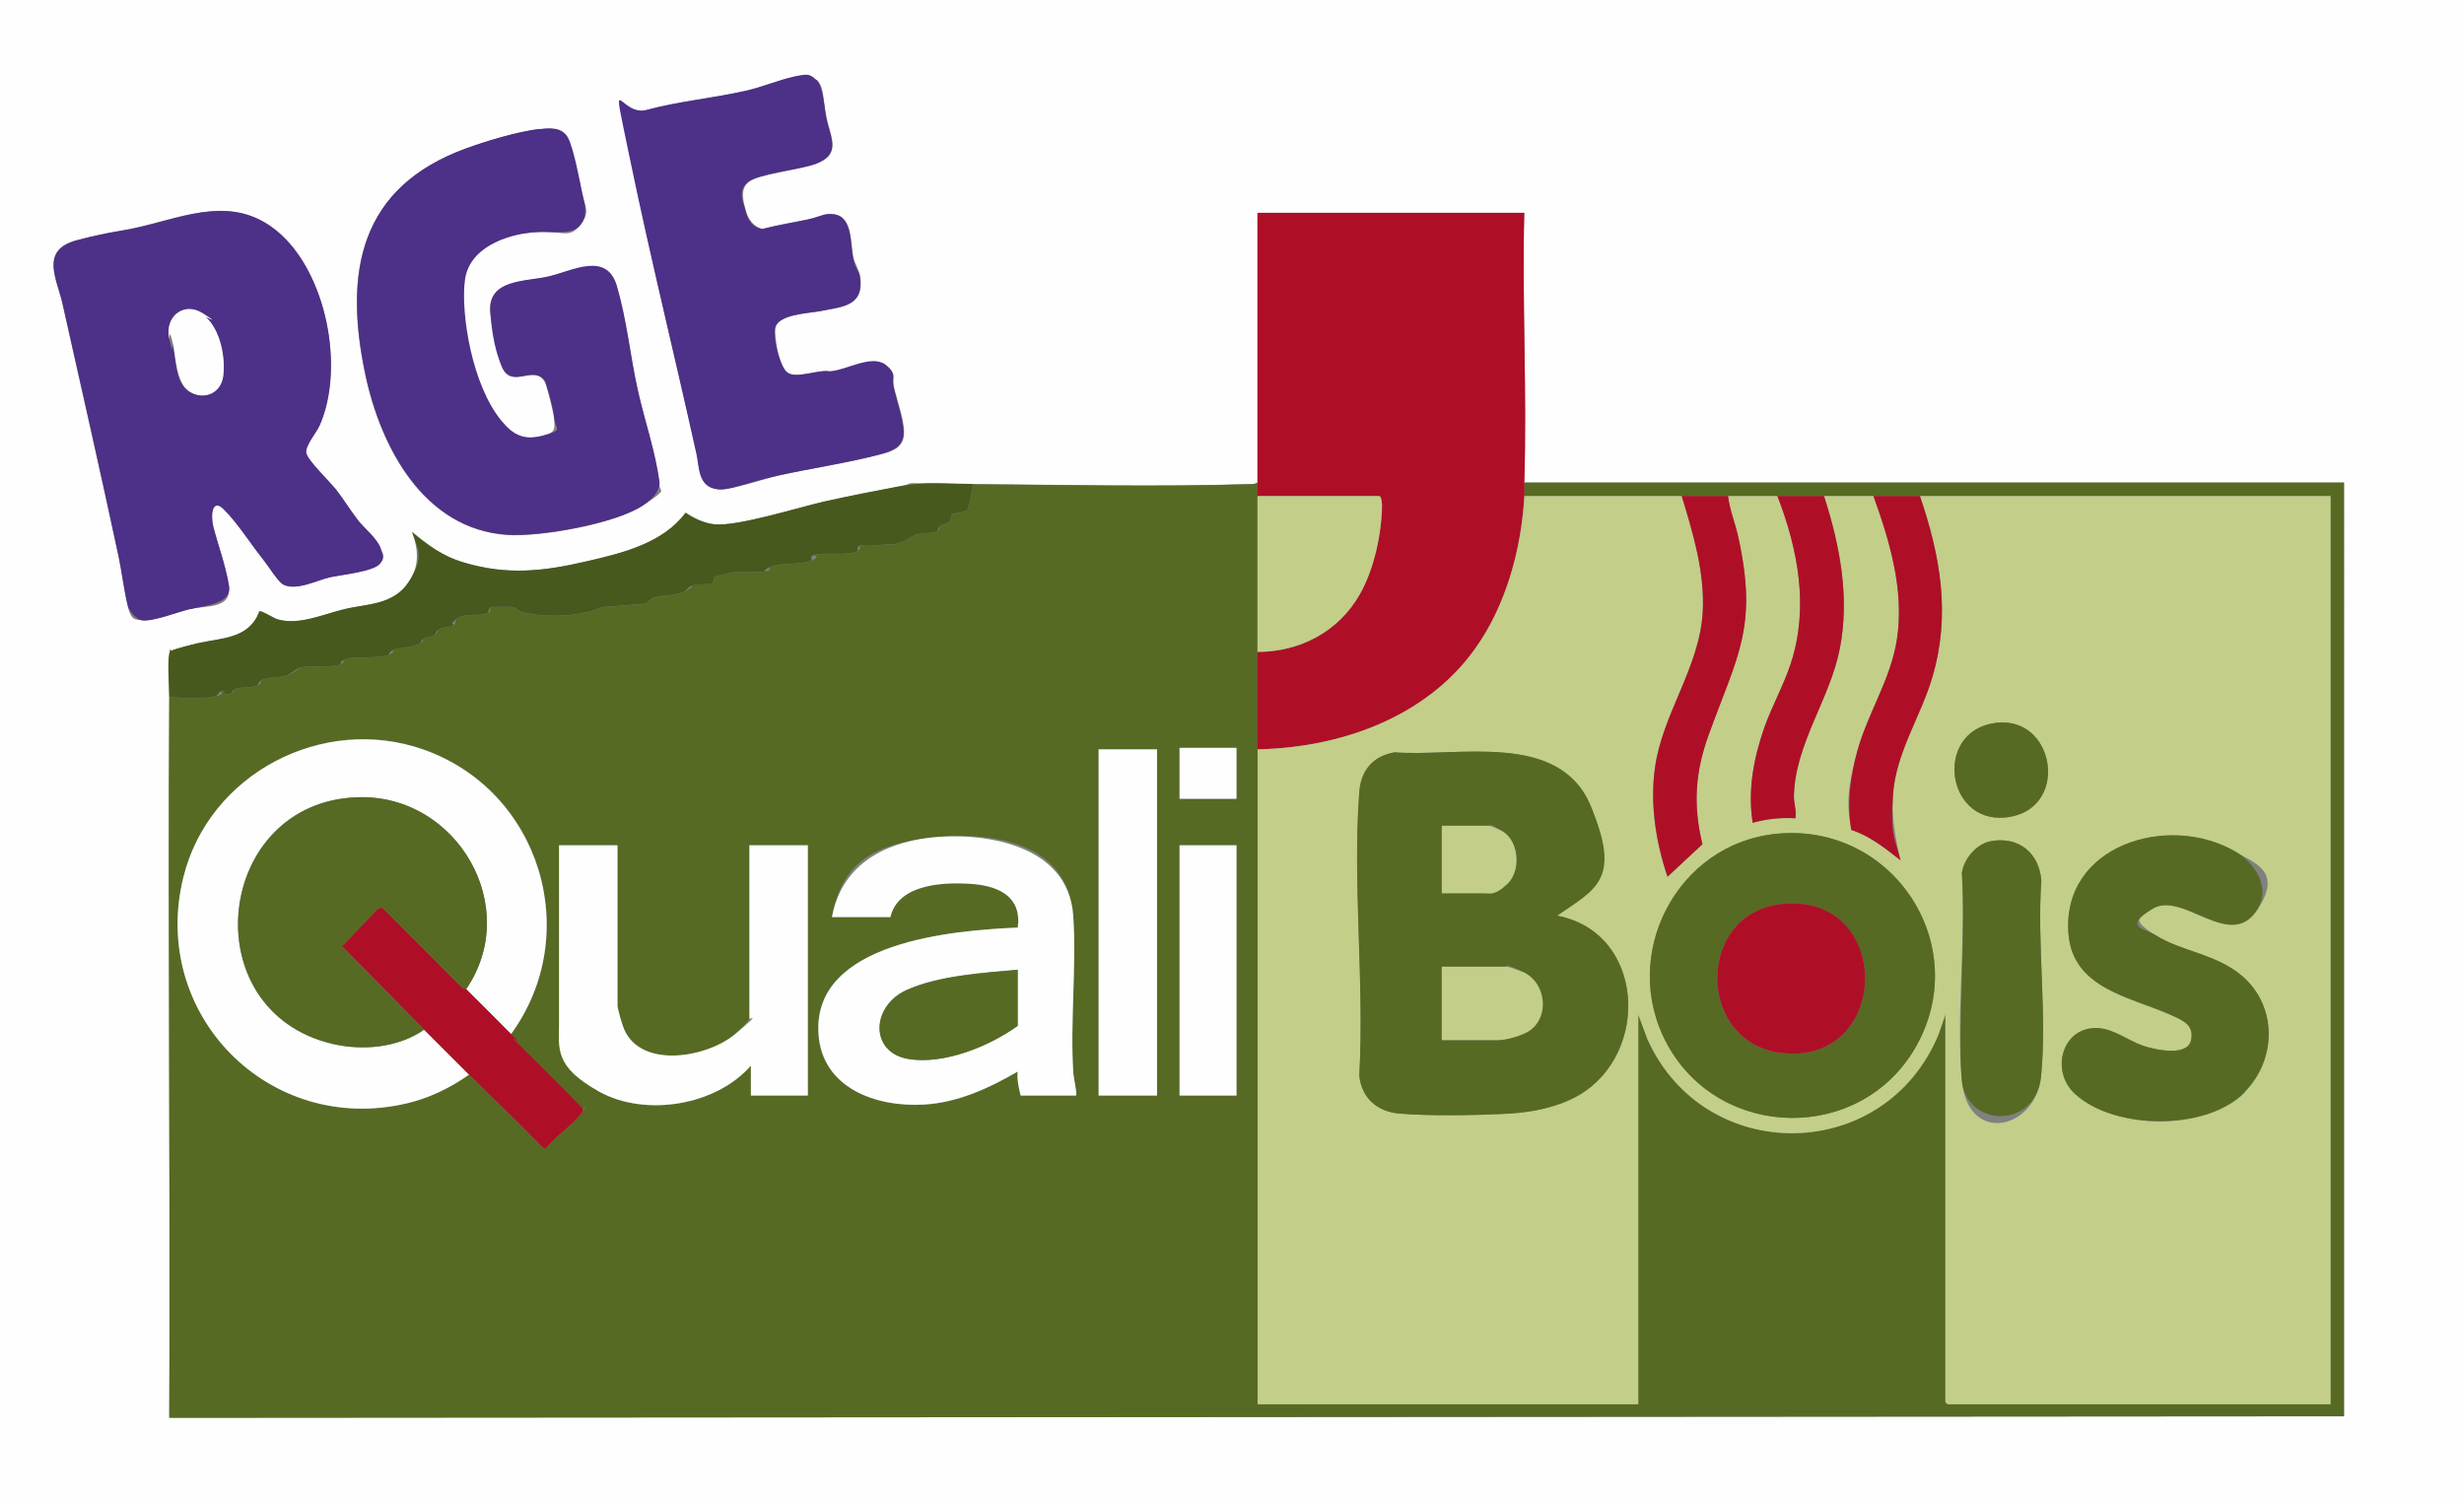
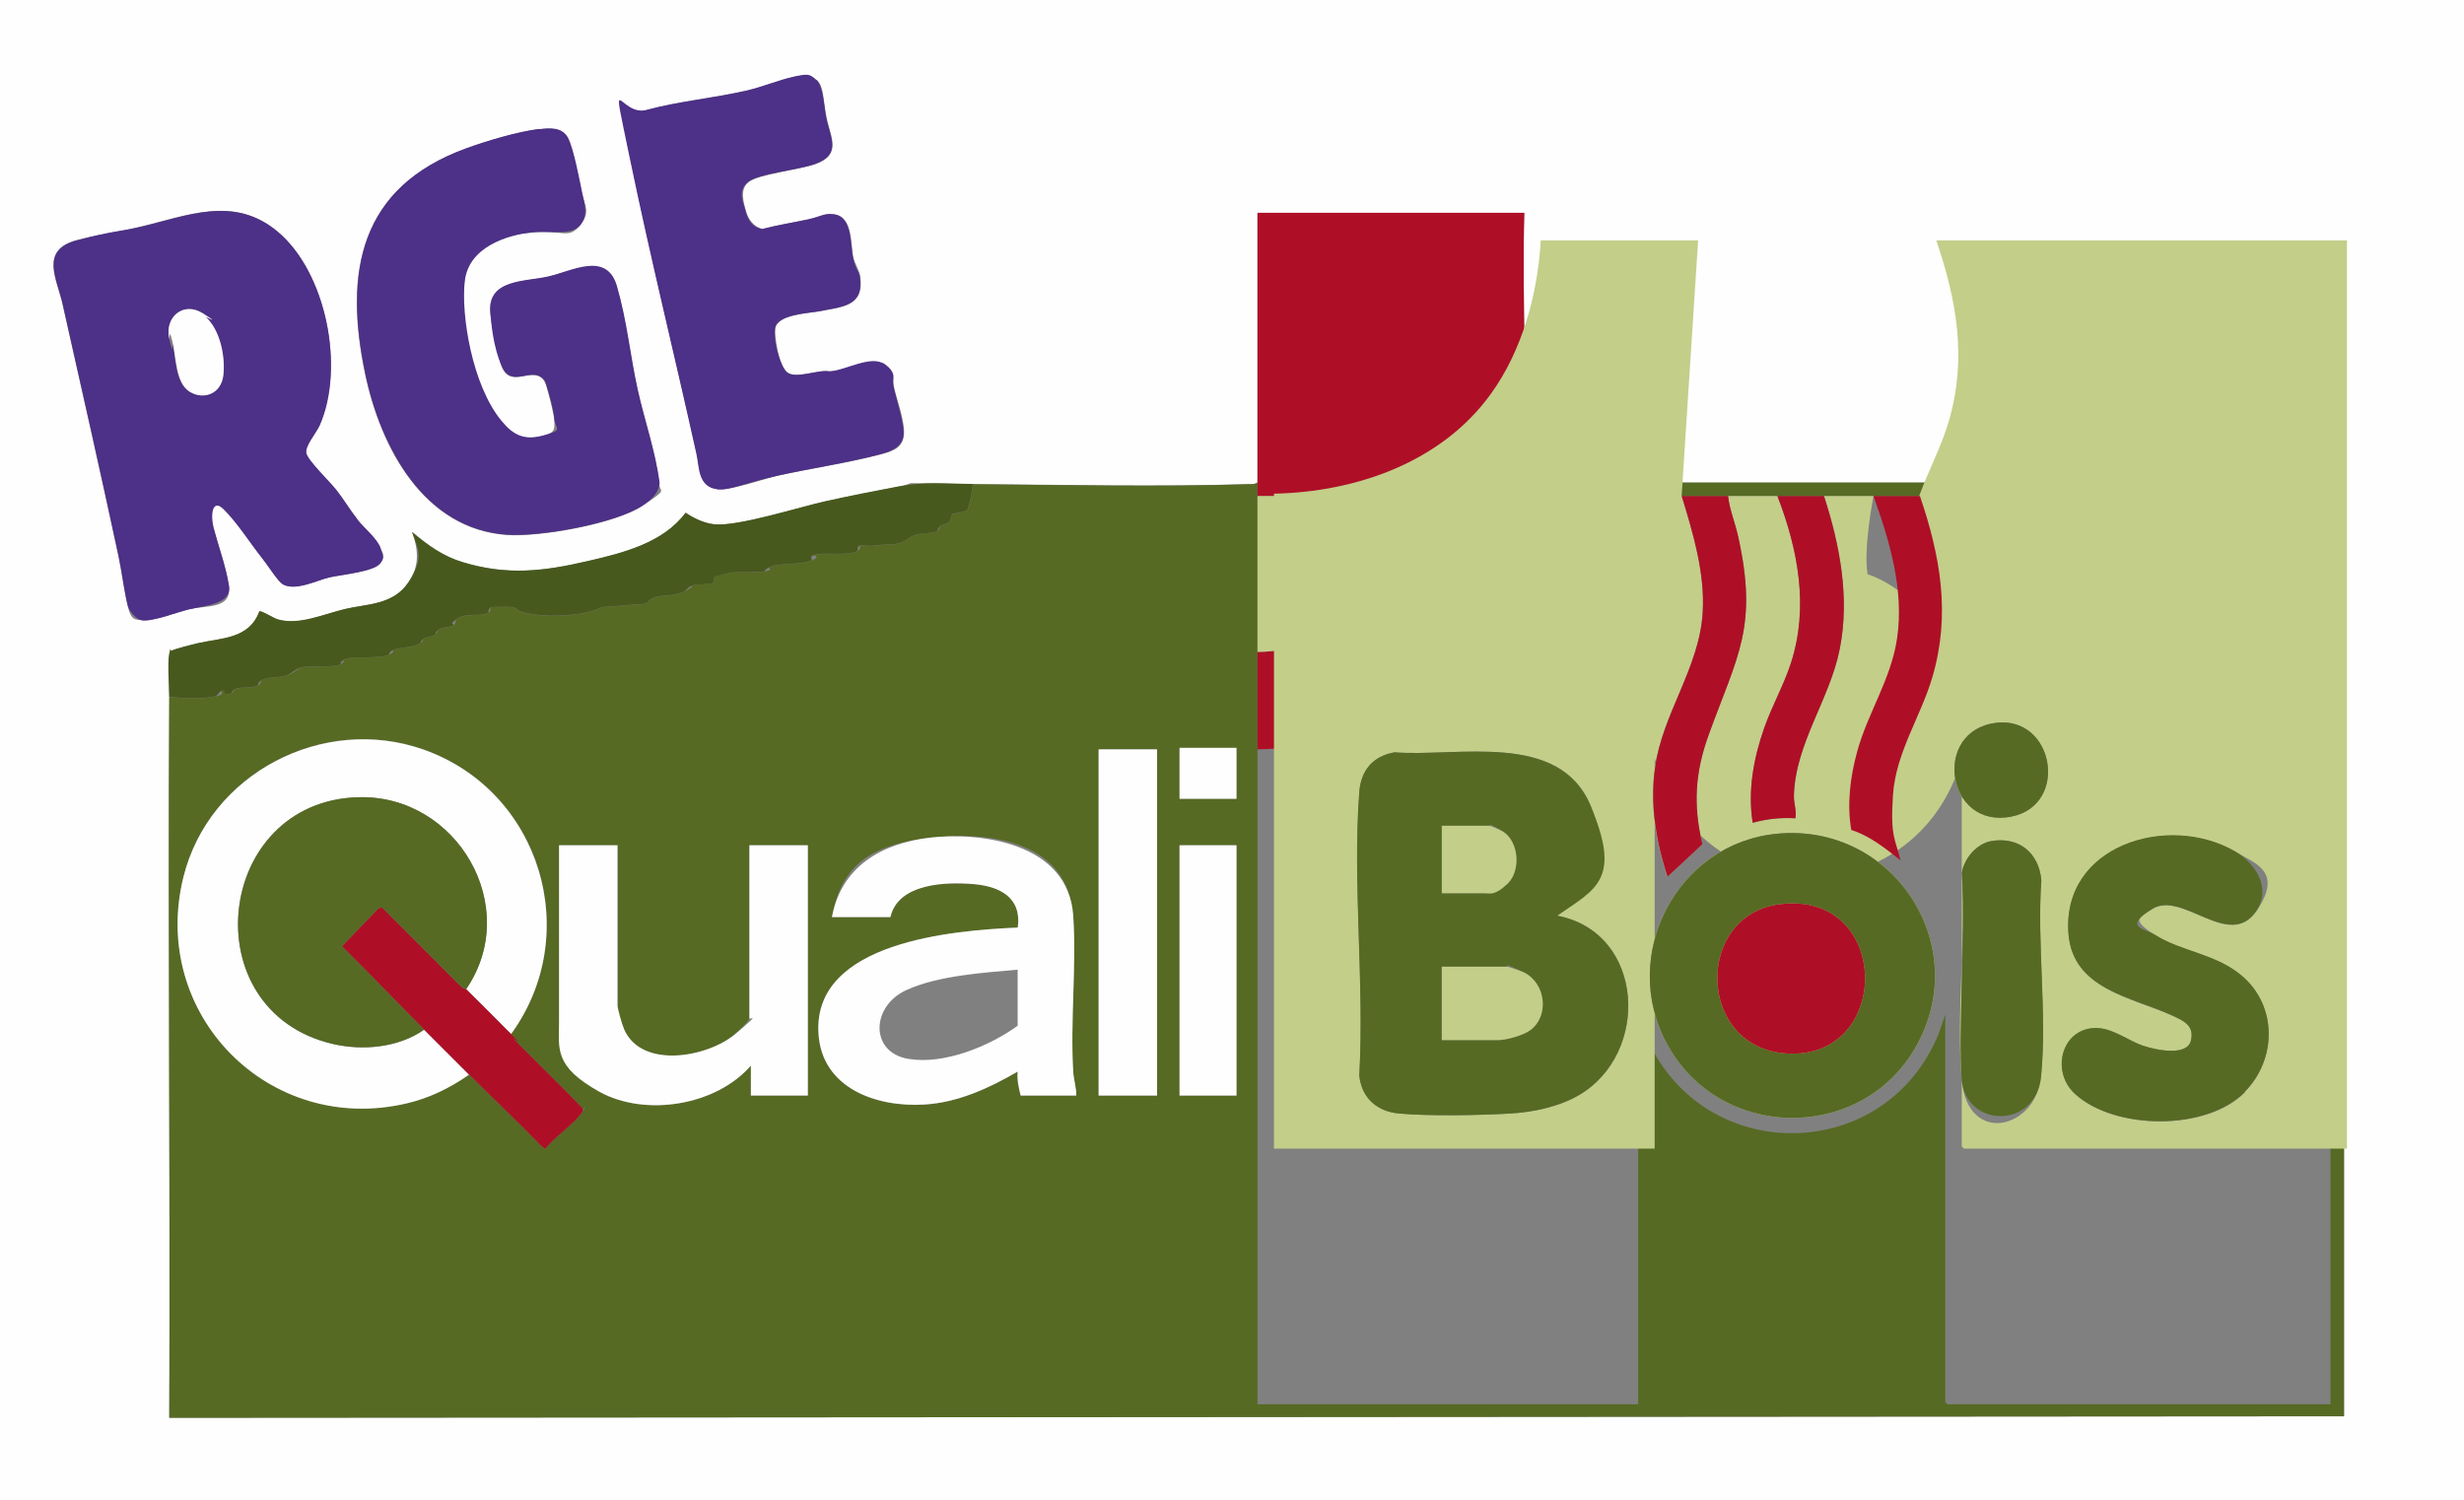
<svg xmlns="http://www.w3.org/2000/svg" id="Calque_1" version="1.1" viewBox="0 0 1644 1001">
  <rect x="0" y="0" width="1644" height="1001" fill="#808080" stroke="none" />
  <defs>
    <style>
      .st0 {
        fill: #4d3087;
      }

      .st1 {
        fill: #c3ce89;
      }

      .st2 {
        fill: #566a23;
      }

      .st3 {
        fill: #ae0f27;
      }

      .st4 {
        fill: #fefefe;
      }

      .st5 {
        fill: #47591d;
      }
    </style>
  </defs>
  <path class="st4" d="M1644,0v1001H0V0h1644ZM544.7,53.3c-4.1-3.9-9.8-3.2-14.9-2.1-10,2.2-21.1,6.9-31.7,9.3-21.2,4.8-45.6,7.1-66.2,12.8-18.7,5.1-14.6,17-11.3,32.7,13.5,65.8,29.7,131.1,44.3,196.7,2.1,9.3.9,22.3,14.3,23.8,8.1.9,31.4-7.3,40.8-9.3,21.9-4.8,44.5-8.1,66.3-13.7,7.4-1.9,15.3-3.5,16.7-12.3s-4.7-24.5-6.5-33,.5-10.4-5.9-15.1-26.5,4.4-37,4.7c-7.5-1.5-22.4,5.3-28.3.6s-8.5-23.9-8-28.9c1-9.9,22.7-10.4,30.1-11.9,14.8-3,29.4-3.2,26.6-22.9-.6-4.3-3.7-8.9-4.5-12.5-2.1-9-.2-27.5-12.8-29.2-6.7-.9-11.2,2.1-17.4,3.4-10.2,2.1-20.5,3.7-30.5,6.4-5.7-1.2-9.6-6.6-11-11.8s-4.6-14.4,1.6-19.5,33.9-8.1,44.9-12.1c17.7-6.5,9.8-17.8,7.2-31.1s-1.7-20.4-6.5-25ZM359.7,86.2c-14.6,1.8-35,7.9-49,13-70.9,25.9-81.5,82.2-67.1,150.6,10.3,48.9,39.1,103.4,94.8,107.2,21.8,1.5,72.2-7.4,90.4-19.6s10.8-8.2,11.1-14.9c-2.7-21.3-10-41.6-14.6-62.4-4.9-22-7.7-47.6-13.9-69.1s-29.6-10.2-45.5-6.4-40.6,1.7-38.9,23.8c.4,5.8,5.8,32.4,8,37,6.5,13.7,19.7-.8,27.3,7.7,1.2,1.3,2,3.8,2.5,5.5,1.4,4.5,4.5,16.8,4.9,21.1.6,7.2.3,8.9-6.8,10.9-12.9,3.7-20.3.2-28.5-9.6-19.7-23.8-28-62.7-24.5-93.3s27-30.8,46.4-32.6,22.8,4.7,30.5-4.5,3.2-13.4,1.5-21.5-7.2-33.1-9.7-37.3c-4-6.9-12-6.3-19.1-5.4ZM238.4,346.6c-5-6.4-9.4-13.9-14.4-20.1s-18.7-18.6-19.8-24.3,6.6-13.2,9-18.6c16.9-38.4,4.5-102-28.2-129.2-29.2-24.3-60.3-10.4-92-3-13.6,3.2-28.7,5.3-42.1,8.9-24.6,6.7-13,25.8-9.3,42.3,12.6,56.1,25.4,112.5,37.4,168.6,2.3,10.5,3.6,22.3,6.1,32.9s5.6,9.1,9.3,9.7c7.1,1.2,23.6-5.4,31.6-7.3,11.4-2.7,29.2.3,26.6-15.9s-7.2-26.7-10.3-38.7-4.2-23.2,7-12,17.7,22.8,25.5,32.5,10.5,15.8,14.3,17.7c8.5,4.2,21.8-3,30.5-4.9s29.5-3.8,33.8-9.2,1.6-6.9.3-10.5c-2.4-6.4-11.4-13.7-15.5-19ZM839,322c-1.7,1.1-3.5,1-5.5,1-60.6,1.8-123.8.4-184.5,0s-30.8-1.9-50.6,1.9c-15.8,3-31.7,6.1-47.4,9.6-17.7,3.9-58.9,17.1-74.4,15.4-6.8-.7-13.5-4-19.1-7.7-15,20.3-42,26.9-65.5,32.3-29.2,6.7-53.3,9.6-82.8.8s-23.4-11.3-34.2-20.3c4.2,11.9,4.9,22.5-2.2,33.3-10.2,15.6-26.6,14.2-42.8,18.2s-30.6,11-44.8,6.8c-2.7-.8-11-6.1-12.1-5.3-6.7,18.5-25.4,17.6-41.3,21.3-3.1.7-15.2,3.7-17.1,4.9s-1.4.9-1.7,2.3c-1.2,6.6,0,20.9,0,28.5-.9,160.3.7,320.7,0,481l1451-1V322h-547c1.9-59.7-1.5-120.2,0-180h-178c0,60,0,120,0,180Z" />
  <path class="st2" d="M839,331c0,34.7,0,69.3,0,104s0,43.3,0,65c0,145.6,0,291.4,0,437h254v-260l6.1,16.4c38.1,84.8,158.6,83.6,194.3-3.4l4.5-13v258.5c0,.1,1.4,1.5,1.5,1.5h255.5V331h-538c.2-3,0-6,0-9h547v623l-1451,1c.7-160.3-.9-320.7,0-481,9.7,1,19.7,1.6,29.4,0s3.9-3.8,6.1-4,2.4,2,3.1,2.1c4.2.9,3.7-2.6,5.6-3.4,3.6-1.5,9.9-.2,14-1.9s2-3.1,4-4.1c4.1-2.1,11-1.4,16-2.9s7.6-4.9,10.5-5.5c5.1-1.1,22.7.2,25.9-2.1s1-2.2,1.7-2.8c3.9-2.9,23.9-.5,29.9-3.3s1.3-2.5,3.8-3.5c4.2-1.7,13.2-1.6,17-4s1.4-2.5,2.7-3.3c2-1.3,5.1-1,7.4-2.6s1.6-2.8,2.7-3.5c2.6-1.8,8-1.4,9.9-2.9s.9-3.4,2-4.2c5.8-4.4,16.4-1.5,20.6-3.9s.4-3.2,2.3-3.9,13.2-.4,14.9-.1,2.7,2.2,4.3,2.7c13.5,4.6,41.8,4,54.8-2.7l29.7-2.3c5.4-7.9,15.9-3.5,25-8s3.1-3.5,6.6-4.4,12.1-.6,13-1.5-.1-2.8.6-3.9,10.3-2.7,12.1-3c5.8-.7,17.9.3,22.8-1s1.1-2,1.8-2.4c5.8-3.3,20.7-1.4,28.2-4.6s.4-3.2,2.3-3.9c4.4-1.6,24,.8,28.2-2.3s.5-3.5,1.9-3.8c2.3-.6,6.8.3,9.8,0,5.1-.6,6.6-.7,12-.9,8-.3,10.7-4.8,15.7-6.4s11.5-.8,13.8-2.2,1.4-2.7,2.4-3.6c1.6-1.2,3.9-.7,5.6-2.4s1.7-5.2,2.1-5.4,8-1.3,9.9-2.6,4.1-14.6,4-17.5c60.8.5,124,1.9,184.5,0,1.9,0,3.8,0,5.5-1,0,3,0,6,0,9ZM313,717c16.3,16.2,33,32,49,48.5l2,1c5.9-7.9,18.9-16.3,24.1-24s1.3-1.6.8-2.8c-15.2-15.9-31-31.1-46.5-46.7s-1.2-2.8-1.4-3c48.7-66.9,19.8-162.5-58.5-190-67-23.5-142.9,16-160,85-22.8,91.6,57.2,172.8,149.1,151.1,14.9-3.5,28.9-10.4,41.4-19.1ZM825,499h-38v34h38v-34ZM772,500h-39v231h39v-231ZM718,731c0-5.1-1.7-10.4-2-15.5-2-33.9,2.3-70.2,0-104.1-3.2-49.8-54.7-57.1-95.5-52.4s-59.3,19.2-65.5,53h39c5.2-22.9,36.6-23.6,55.5-22s32.3,9,29.5,29c-43.1,1.8-136.5,9.4-133,70.5,2.1,36.7,38.7,49.4,70.5,47.6,22.5-1.3,43.3-11,62.4-22-.5,5.5.7,10.7,2,16h37ZM412,564h-39v118.5c0,16.8,12.3,37.9,27,46,30.8,16.9,77.9,9.2,101-17.5v20h38v-167h-39v115.5c0,1.4-7.9,9.1-9.5,10.5-18.4,15.5-62.1,23.6-74-3s-4.5-13.7-4.5-16.5v-106.5ZM825,564h-38v167h38v-167Z" />
  <path class="st3" d="M839,322c0-60,0-120,0-180h178c-1.5,59.8,1.9,120.3,0,180,0,3,.2,6,0,9-2,35.4-12.2,73.2-33.2,102.3-32.9,45.7-89.9,65.6-144.8,66.7,0-21.7,0-43.3,0-65,28.4-.1,53.9-13.6,68.2-38.3,9.5-16.6,14.6-40.1,14.9-59.2,0-1.4-.3-6.2-1.8-6.5h-81.3c0-3,0-6,0-9Z" />
  <path class="st0" d="M238.4,346.6c4.1,5.3,13.2,12.6,15.5,19s2.2,7.3-.3,10.5c-4.3,5.4-26.4,7.5-33.8,9.2s-22,9.1-30.5,4.9c-3.8-1.9-11-13.5-14.3-17.7-7.8-9.7-17.3-24.4-25.5-32.5s-9,4.2-7,12c3.1,12,8.3,26.5,10.3,38.7s-15.2,13.3-26.6,15.9c-8,1.9-24.5,8.4-31.6,7.3-3.7-.6-8.4-6.1-9.3-9.7-2.6-10.5-3.9-22.3-6.1-32.9-12-56.1-24.8-112.5-37.4-168.6-3.7-16.5-15.3-35.7,9.3-42.3s28.4-5.7,42.1-8.9c31.7-7.4,62.8-21.4,92,3,32.6,27.2,45,90.8,28.2,129.2-2.4,5.4-9.9,13.9-9,18.6s15.3,18.7,19.8,24.3,9.4,13.7,14.4,20.1ZM137.4,211.6c-.7-.6-1-1.8-2-2.5-13.2-8.5-25.8,2.8-22.4,17.2s1.8.6,2,1.4c2.5,10.2,1.2,27.1,11.3,33.5s21.5.2,22.7-10.7-2.2-30.2-11.6-38.9Z" />
  <path class="st0" d="M359.7,86.2c7.1-.9,15.1-1.5,19.1,5.4s8.3,30.7,9.7,37.3,4.4,14.5-1.5,21.5-20.2,3.6-30.5,4.5c-19.4,1.8-43.8,10.5-46.4,32.6s4.8,69.5,24.5,93.3c8.1,9.9,15.5,13.3,28.5,9.6s7.5-3.7,6.8-10.9-3.6-16.6-4.9-21.1-1.3-4.2-2.5-5.5c-7.7-8.4-20.8,6-27.3-7.7s-7.6-31.3-8-37c-1.7-22.2,23.4-20.2,38.9-23.8s38.7-16.9,45.5,6.4,9,47,13.9,69.1c4.6,20.8,11.9,41.2,14.6,62.4-.4,6.7-6,11.5-11.1,14.9-18.2,12.2-68.5,21-90.4,19.6-55.7-3.7-84.5-58.3-94.8-107.2-14.4-68.4-3.8-124.7,67.1-150.6,14-5.1,34.4-11.2,49-13Z" />
  <path class="st0" d="M544.7,53.3c4.8,4.6,5.1,18.2,6.5,25,2.6,13.3,10.5,24.6-7.2,31.1-11,4-37.9,6.3-44.9,12.1s-3.5,12.4-1.6,19.5,5.3,10.7,11,11.8c10.1-2.6,20.4-4.2,30.5-6.4s10.7-4.3,17.4-3.4c12.6,1.7,10.7,20.2,12.8,29.2s3.9,8.2,4.5,12.5c2.8,19.8-11.8,19.9-26.6,22.9-7.4,1.5-29.1,2-30.1,11.9s4.3,25.9,8,28.9c5.9,4.8,20.8-2,28.3-.6,10.4-.4,28-11.4,37-4.7s4.6,9.1,5.9,15.1c1.8,8.5,7.7,25.4,6.5,33s-9.3,10.4-16.7,12.3c-21.8,5.6-44.4,8.9-66.3,13.7s-32.7,10.2-40.8,9.3c-13.4-1.5-12.2-14.5-14.3-23.8-14.5-65.6-30.7-130.9-44.3-196.7s-7.4-27.6,11.3-32.7c20.6-5.6,45.1-7.9,66.2-12.8,10.6-2.4,21.7-7.1,31.7-9.3s10.9-1.8,14.9,2.1Z" />
  <path class="st5" d="M649,323c.1,2.9-2.4,16.3-4,17.5s-9.5,2.3-9.9,2.6-.5,3.9-2.1,5.4-4,1.2-5.6,2.4-1.4,2.9-2.4,3.6c-2.3,1.4-10.4,1.1-13.8,2.2-5,1.6-7.7,6.1-15.7,6.4-5.4.2-6.9.3-12,.9s-7.5-.6-9.8,0-.9,3.1-1.9,3.8c-4.2,3.1-23.8.7-28.2,2.3s-1,3.3-2.3,3.9c-7.5,3.2-22.4,1.3-28.2,4.6s-.8,2.2-1.8,2.4c-4.9,1.3-17,.3-22.8,1-1.8.2-11.7,2.4-12.1,3-.7,1.1,0,3.4-.6,3.9-.8.9-10.6,1-13,1.5-3.5.8-4.2,3.1-6.6,4.4-9.1,4.5-19.6.1-25,8l-29.7,2.3c-13,6.7-41.3,7.3-54.8,2.7-1.6-.6-2.3-2.3-4.3-2.7s-13.7-.3-14.9.1c-1.9.7-1,3.2-2.3,3.9-4.3,2.4-14.8-.5-20.6,3.9s-.7,3.1-2,4.2c-1.9,1.5-7.3,1.1-9.9,2.9s-1.4,2.6-2.7,3.5c-2.3,1.6-5.4,1.3-7.4,2.6s-1.6,2.7-2.7,3.3c-3.7,2.4-12.8,2.4-17,4s-2.4,2.9-3.8,3.5c-6.1,2.9-26,.4-29.9,3.3s-.9,2.2-1.7,2.8c-3.2,2.4-20.8,1-25.9,2.1s-7.2,4.5-10.5,5.5c-4.9,1.6-11.8.8-16,2.9s-1.6,3.1-4,4.1c-4.1,1.7-10.5.4-14,1.9s-1.4,4.3-5.6,3.4,0-2.5-3.1-2.1-1.8,3.3-6.1,4c-9.7,1.6-19.7,1.1-29.4,0,0-7.7-1.3-21.9,0-28.5s.4-1.6,1.7-2.3c1.9-1.1,14.1-4.2,17.1-4.9,15.8-3.6,34.5-2.7,41.3-21.3,1.2-.8,9.5,4.5,12.1,5.3,14.2,4.2,30.7-3.4,44.8-6.8s32.6-2.5,42.8-18.2,6.4-21.4,2.2-33.3c10.9,9,20.5,16.1,34.2,20.3,29.5,8.9,53.6,6,82.8-.8,23.5-5.4,50.5-12.1,65.5-32.3,5.6,3.7,12.3,7,19.1,7.7,15.5,1.7,56.7-11.5,74.4-15.4,15.7-3.5,31.6-6.6,47.4-9.6,19.8-3.8,30.9-2,50.6-1.9Z" />
-   <path class="st1" d="M1122,331c7.6,24.8,15.6,51.2,14,77.5-2.2,37.3-26.9,67.5-31.9,104.1-3.3,24.4.6,49.3,8.4,72.4l23.3-21.7c-6.3-26-4.9-47.9,4.1-72.8,19.3-53.3,33.2-71.9,19.7-132.7-2-9-5.6-17.7-6.7-26.8h33c13.8,35.7,21.2,74.1,9,111.5-4.7,14.5-12.7,28.7-17.8,43.2-7.1,20.2-11.1,41.9-7.7,63.3,9.4-2.6,18.8-3.6,28.5-3,.9-4.9-1.1-9.9-1-14.5.6-34.9,23.9-64.8,30.6-98.5,6.7-34.4,0-69.3-10.5-102h33c10.9,30.2,20.6,62.8,15.7,95.2-4.1,27.1-19.7,49.6-26.6,75.4s-6.9,35-3.9,52.2c12.4,3.9,22.7,12.3,32.8,20.2-3.3-14.2-6-28.8-5-43.5,1.9-28.3,18.5-52.1,26.3-78.7,12.3-41.7,5.4-80.5-8.3-120.8h274v606h-255.5c-.1,0-1.5-1.4-1.5-1.5v-258.5l-4.5,13c-35.8,87-156.2,88.2-194.3,3.4l-6.1-16.4v260h-254c0-145.6,0-291.4,0-437,54.9-1.1,111.9-21,144.8-66.7,21-29.1,31.2-66.9,33.2-102.3h105ZM1331.8,482.3c-43.1,5.3-33.3,71.5,10.5,62.5,38.4-7.9,28.2-67.2-10.5-62.5ZM1039,611c26.1-17.9,34.8-43.9,22.2-73.7-21.1-49.7-88.3-32.1-130.7-35.3-14.4,2.5-22.4,12-23.5,26.5-4.6,60.9,3.5,127.5,0,189.1,1.5,15,11.7,24.1,26.6,25.4,20.3,1.8,53.3,1.2,74,0,15.3-.9,32.5-4.4,45.8-12.2,47.9-27.8,44.2-108.6-14.3-119.8ZM1185.8,556.3c-67.3,6.3-105.8,81.5-73.3,140.7,35.2,64.1,128.5,65.6,165.3,2.3,39.4-67.9-14.4-150.3-92-143ZM1497.7,728.7c21.6-21.8,21.9-57.6-2.1-77.7-17.3-14.5-39.8-15.9-57.2-26.8s-11.1-12.1-2.3-17.6c19.9-12.6,51.3,27.8,69.4,1.4s-.6-31.8-14.1-39.7c-44.7-26-116.1-4.1-111.2,55.2,3.1,36.7,41.9,41.9,68.9,54.1,7.7,3.5,15.2,6.7,12.8,16.8-2.6,10.7-24.6,6-32,3.5s-19-10.9-29.2-11.7c-24.5-2.1-33.3,28.3-16,44,26.5,23.9,87.4,24.7,113.1-1.3ZM1328.7,561.2c-9.7,1.6-18.4,11.8-19.7,21.3,2.7,44.5-3.9,94-.1,138s49.4,33.2,52.9-2.2c4.1-41.4-2.9-88.9.2-130.9-1.6-18.3-14.9-29.3-33.3-26.2Z" />
+   <path class="st1" d="M1122,331c7.6,24.8,15.6,51.2,14,77.5-2.2,37.3-26.9,67.5-31.9,104.1-3.3,24.4.6,49.3,8.4,72.4l23.3-21.7c-6.3-26-4.9-47.9,4.1-72.8,19.3-53.3,33.2-71.9,19.7-132.7-2-9-5.6-17.7-6.7-26.8h33c13.8,35.7,21.2,74.1,9,111.5-4.7,14.5-12.7,28.7-17.8,43.2-7.1,20.2-11.1,41.9-7.7,63.3,9.4-2.6,18.8-3.6,28.5-3,.9-4.9-1.1-9.9-1-14.5.6-34.9,23.9-64.8,30.6-98.5,6.7-34.4,0-69.3-10.5-102h33s-6.9,35-3.9,52.2c12.4,3.9,22.7,12.3,32.8,20.2-3.3-14.2-6-28.8-5-43.5,1.9-28.3,18.5-52.1,26.3-78.7,12.3-41.7,5.4-80.5-8.3-120.8h274v606h-255.5c-.1,0-1.5-1.4-1.5-1.5v-258.5l-4.5,13c-35.8,87-156.2,88.2-194.3,3.4l-6.1-16.4v260h-254c0-145.6,0-291.4,0-437,54.9-1.1,111.9-21,144.8-66.7,21-29.1,31.2-66.9,33.2-102.3h105ZM1331.8,482.3c-43.1,5.3-33.3,71.5,10.5,62.5,38.4-7.9,28.2-67.2-10.5-62.5ZM1039,611c26.1-17.9,34.8-43.9,22.2-73.7-21.1-49.7-88.3-32.1-130.7-35.3-14.4,2.5-22.4,12-23.5,26.5-4.6,60.9,3.5,127.5,0,189.1,1.5,15,11.7,24.1,26.6,25.4,20.3,1.8,53.3,1.2,74,0,15.3-.9,32.5-4.4,45.8-12.2,47.9-27.8,44.2-108.6-14.3-119.8ZM1185.8,556.3c-67.3,6.3-105.8,81.5-73.3,140.7,35.2,64.1,128.5,65.6,165.3,2.3,39.4-67.9-14.4-150.3-92-143ZM1497.7,728.7c21.6-21.8,21.9-57.6-2.1-77.7-17.3-14.5-39.8-15.9-57.2-26.8s-11.1-12.1-2.3-17.6c19.9-12.6,51.3,27.8,69.4,1.4s-.6-31.8-14.1-39.7c-44.7-26-116.1-4.1-111.2,55.2,3.1,36.7,41.9,41.9,68.9,54.1,7.7,3.5,15.2,6.7,12.8,16.8-2.6,10.7-24.6,6-32,3.5s-19-10.9-29.2-11.7c-24.5-2.1-33.3,28.3-16,44,26.5,23.9,87.4,24.7,113.1-1.3ZM1328.7,561.2c-9.7,1.6-18.4,11.8-19.7,21.3,2.7,44.5-3.9,94-.1,138s49.4,33.2,52.9-2.2c4.1-41.4-2.9-88.9.2-130.9-1.6-18.3-14.9-29.3-33.3-26.2Z" />
  <path class="st4" d="M341,690c-9.6-9.7-20.3-20.4-30-30,37.4-54.8-5.9-129.6-71.6-128-96.2,2.2-111.6,142.5-17.5,164.6,20.1,4.7,43.9,2.5,61-9.5,10,10,20,20,30,30-12.5,8.8-26.5,15.6-41.4,19.1-92,21.7-171.9-59.5-149.1-151.1,17.2-69,93-108.5,160-85,78.2,27.5,107.2,123.1,58.5,190Z" />
  <path class="st4" d="M718,731h-37c-1.3-5.3-2.5-10.5-2-16-19.1,11.1-39.9,20.7-62.4,22-31.8,1.9-68.4-10.8-70.5-47.6-3.6-61.1,89.9-68.6,133-70.5,2.7-20-12-27.5-29.5-29s-50.3-.9-55.5,22h-39c6.2-33.8,33.4-49.3,65.5-53s92.3,2.6,95.5,52.4c2.2,33.8-2.1,70.2,0,104.1.3,5,2.1,10.3,2,15.5ZM679,647c-23.2,2.1-52.6,3.9-74,13.5-23.9,10.7-24.8,41.6.9,46,23.7,4.1,54.1-8.3,73.1-22.1v-37.5Z" />
  <path class="st4" d="M412,564v106.5c0,2.8,3.2,13.5,4.5,16.5,11.8,26.5,55.6,18.5,74,3s9.5-9.1,9.5-10.5v-115.5h39v167h-38v-20c-23.1,26.7-70.3,34.4-101,17.5s-27-29.2-27-46v-118.5h39Z" />
  <rect class="st4" x="733" y="500" width="39" height="231" />
  <path class="st3" d="M1153,331c1,9.1,4.7,17.8,6.7,26.8,13.5,60.7-.4,79.4-19.7,132.7-9,24.9-10.4,46.8-4.1,72.8l-23.3,21.7c-7.7-23.1-11.7-48-8.4-72.4,5-36.6,29.7-66.8,31.9-104.1,1.5-26.4-6.5-52.7-14-77.5h31Z" />
  <path class="st3" d="M311,660c9.7,9.6,20.4,20.3,30,30s.4,1.9,1.4,3c15.5,15.6,31.3,30.8,46.5,46.7.5,1.2-.2,1.9-.8,2.8-5.1,7.6-18.2,16.1-24.1,24l-2-1c-16-16.5-32.7-32.3-49-48.5s-20-20-30-30c-18.4-18.4-36.4-37.3-54.9-55.6l24.4-25.4,2.5-.5c17.7,17.7,35.3,35.5,53,53.1,1.1,1.1,2.8,1.2,3,1.4Z" />
  <path class="st1" d="M839,331h81.3c1.5.3,1.8,5.1,1.8,6.5-.3,19-5.4,42.6-14.9,59.2-14.2,24.8-39.7,38.2-68.2,38.3,0-34.7,0-69.3,0-104Z" />
  <path class="st3" d="M1281,331c13.7,40.3,20.6,79,8.3,120.8-7.8,26.5-24.4,50.4-26.3,78.7s1.7,29.3,5,43.5c-10.1-7.9-20.4-16.3-32.8-20.2-3-17.2-.7-35.5,3.9-52.2,7-25.8,22.6-48.3,26.6-75.4,4.9-32.5-4.9-65.1-15.7-95.2h31Z" />
  <path class="st3" d="M1217,331c10.6,32.8,17.3,67.7,10.5,102-6.6,33.7-30,63.6-30.6,98.5,0,4.6,1.9,9.6,1,14.5-9.7-.6-19.1.4-28.5,3-3.4-21.4.6-43,7.7-63.3,5.1-14.5,13.1-28.7,17.8-43.2,12.1-37.4,4.8-75.8-9-111.5h31Z" />
  <rect class="st4" x="787" y="564" width="38" height="167" />
  <rect class="st4" x="787" y="499" width="38" height="34" />
  <path class="st4" d="M137.4,211.6c9.5,8.7,13.1,26.2,11.6,38.9s-13.6,16.6-22.7,10.7-8.8-23.3-11.3-33.5-1.8-.6-2-1.4c-3.5-14.4,9.1-25.6,22.4-17.2s1.3,1.8,2,2.5Z" />
  <path class="st2" d="M1039,611c58.5,11.3,62.2,92,14.3,119.8-13.4,7.7-30.5,11.3-45.8,12.2-20.7,1.2-53.7,1.8-74,0-14.8-1.3-25.1-10.5-26.6-25.4,3.5-61.5-4.6-128.1,0-189.1,1.1-14.5,9.1-24,23.5-26.5,42.3,3.2,109.6-14.3,130.7,35.3s3.9,55.8-22.2,73.7ZM962,596h28.5c3.1,0,13.1-4.2,15.5-6.5,8.8-8.6,7.5-28-3.3-34.7s-7.9-3.8-9.2-3.8h-31.5v45ZM962,694h37.5c5.5,0,16.9-3.2,21.4-6.6,13.1-9.7,10.4-31.4-4.3-38.6s-10.3-3.8-11.2-3.8h-43.5v49Z" />
  <path class="st2" d="M1185.8,556.3c77.6-7.3,131.4,75.1,92,143-36.8,63.3-130.2,61.8-165.3-2.3-32.5-59.2,6-134.4,73.3-140.7ZM1187.8,603.3c-57.2,6.9-56,95.4,3.8,99.6,71.2,5,70.8-108.6-3.8-99.6Z" />
  <path class="st2" d="M1497.7,728.7c-25.7,26-86.6,25.3-113.1,1.3-17.3-15.6-8.5-46,16-44,10.2.9,19.6,8.5,29.2,11.7s29.5,7.2,32-3.5c2.4-10.1-5.1-13.3-12.8-16.8-27-12.3-65.8-17.4-68.9-54.1-4.9-59.3,66.5-81.2,111.2-55.2,13.6,7.9,24.4,24.7,14.1,39.7-18.1,26.4-49.4-14-69.4-1.4s-4.9,13.1,2.3,17.6c17.3,10.9,39.9,12.3,57.2,26.8,24,20.1,23.7,55.9,2.1,77.7Z" />
  <path class="st2" d="M1328.7,561.2c18.4-3.1,31.7,7.9,33.3,26.2-3,42,4,89.5-.2,130.9-3.5,35.4-50.1,34.3-52.9,2.2s2.8-93.4.1-138c1.3-9.6,9.9-19.7,19.7-21.3Z" />
  <path class="st2" d="M1331.8,482.3c38.7-4.7,48.9,54.6,10.5,62.5-43.8,9-53.6-57.2-10.5-62.5Z" />
  <path class="st2" d="M311,660c-.2-.2-1.9-.4-3-1.4-17.7-17.6-35.3-35.5-53-53.1l-2.5.5-24.4,25.4c18.5,18.4,36.5,37.2,54.9,55.6-17.1,12-40.9,14.2-61,9.5-94.1-22-78.7-162.3,17.5-164.6,65.6-1.5,109,73.3,71.6,128Z" />
-   <path class="st2" d="M679,647v37.5c-18.9,13.7-49.4,26.1-73.1,22.1-25.7-4.4-24.8-35.3-.9-46,21.4-9.6,50.8-11.4,74-13.5Z" />
  <path class="st1" d="M962,694v-49h43.5c.9,0,9.8,3.1,11.2,3.8,14.7,7.2,17.3,29,4.3,38.6-4.6,3.4-15.9,6.6-21.4,6.6h-37.5Z" />
  <path class="st1" d="M962,596v-45h31.5c1.2,0,7.7,2.9,9.2,3.8,10.8,6.7,12.1,26.1,3.3,34.7s-12.4,6.5-15.5,6.5h-28.5Z" />
  <path class="st3" d="M1187.8,603.3c74.6-9,75,104.6,3.8,99.6-59.8-4.2-61-92.7-3.8-99.6Z" />
</svg>